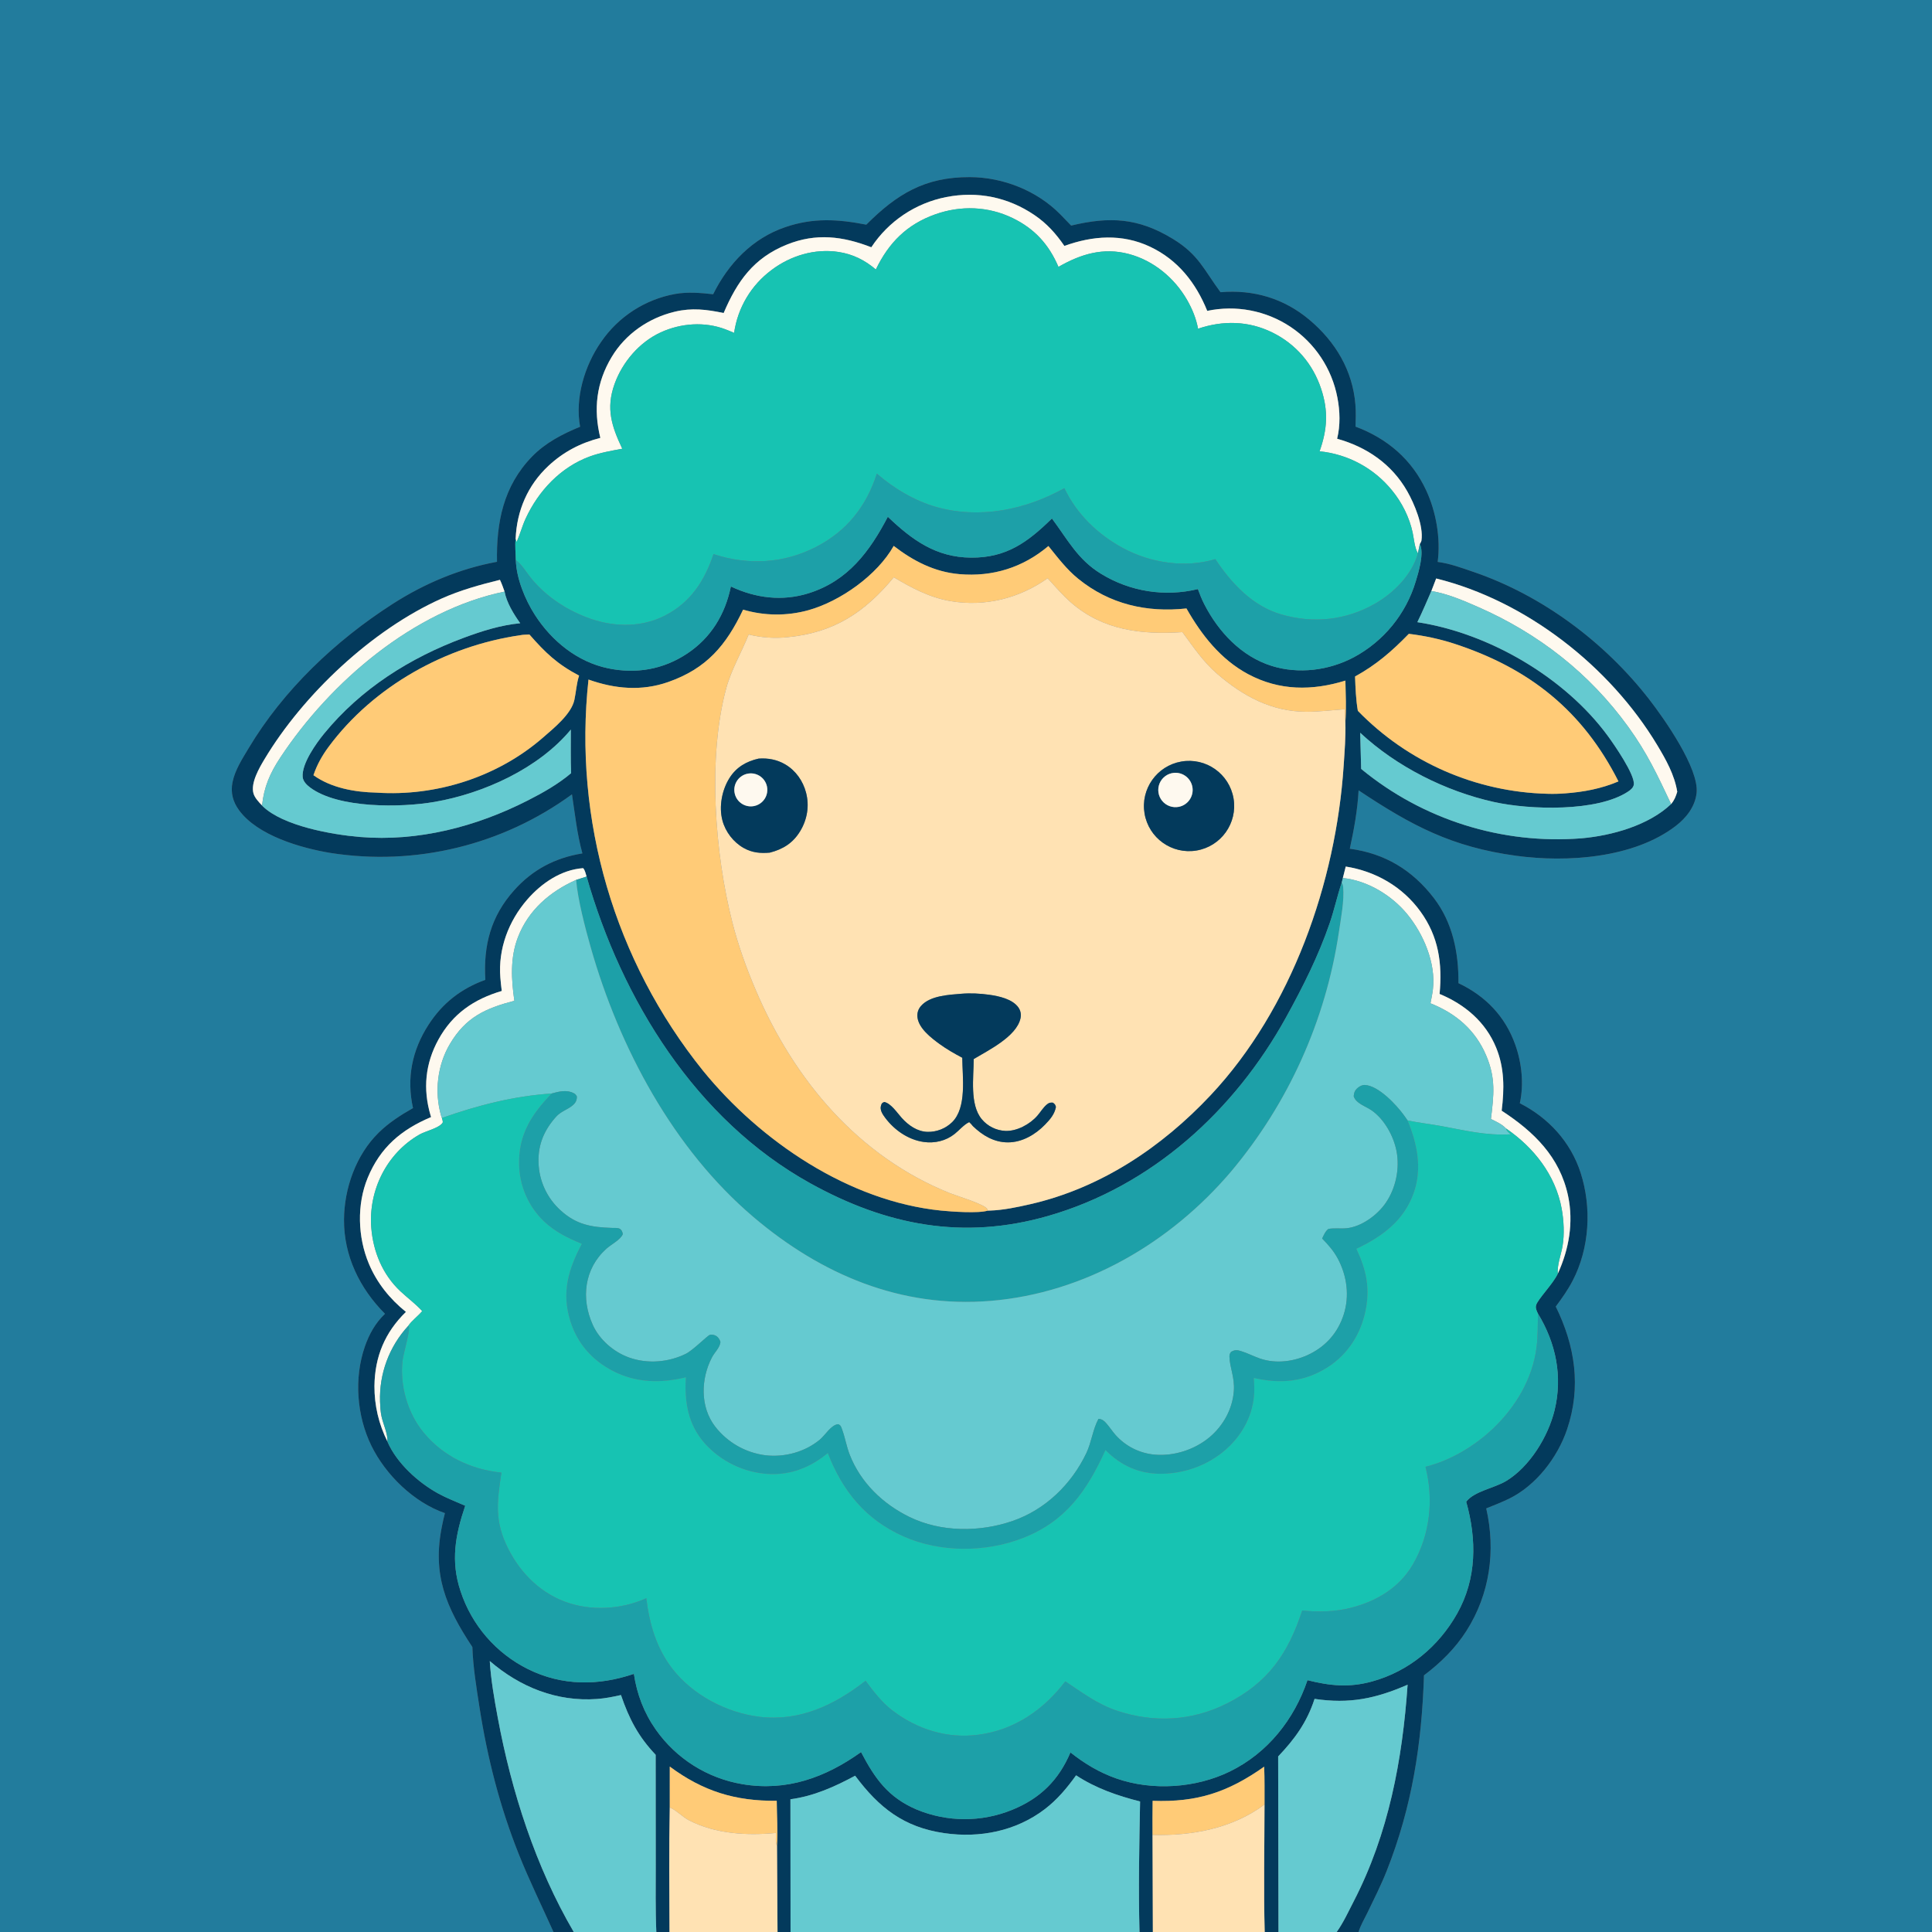
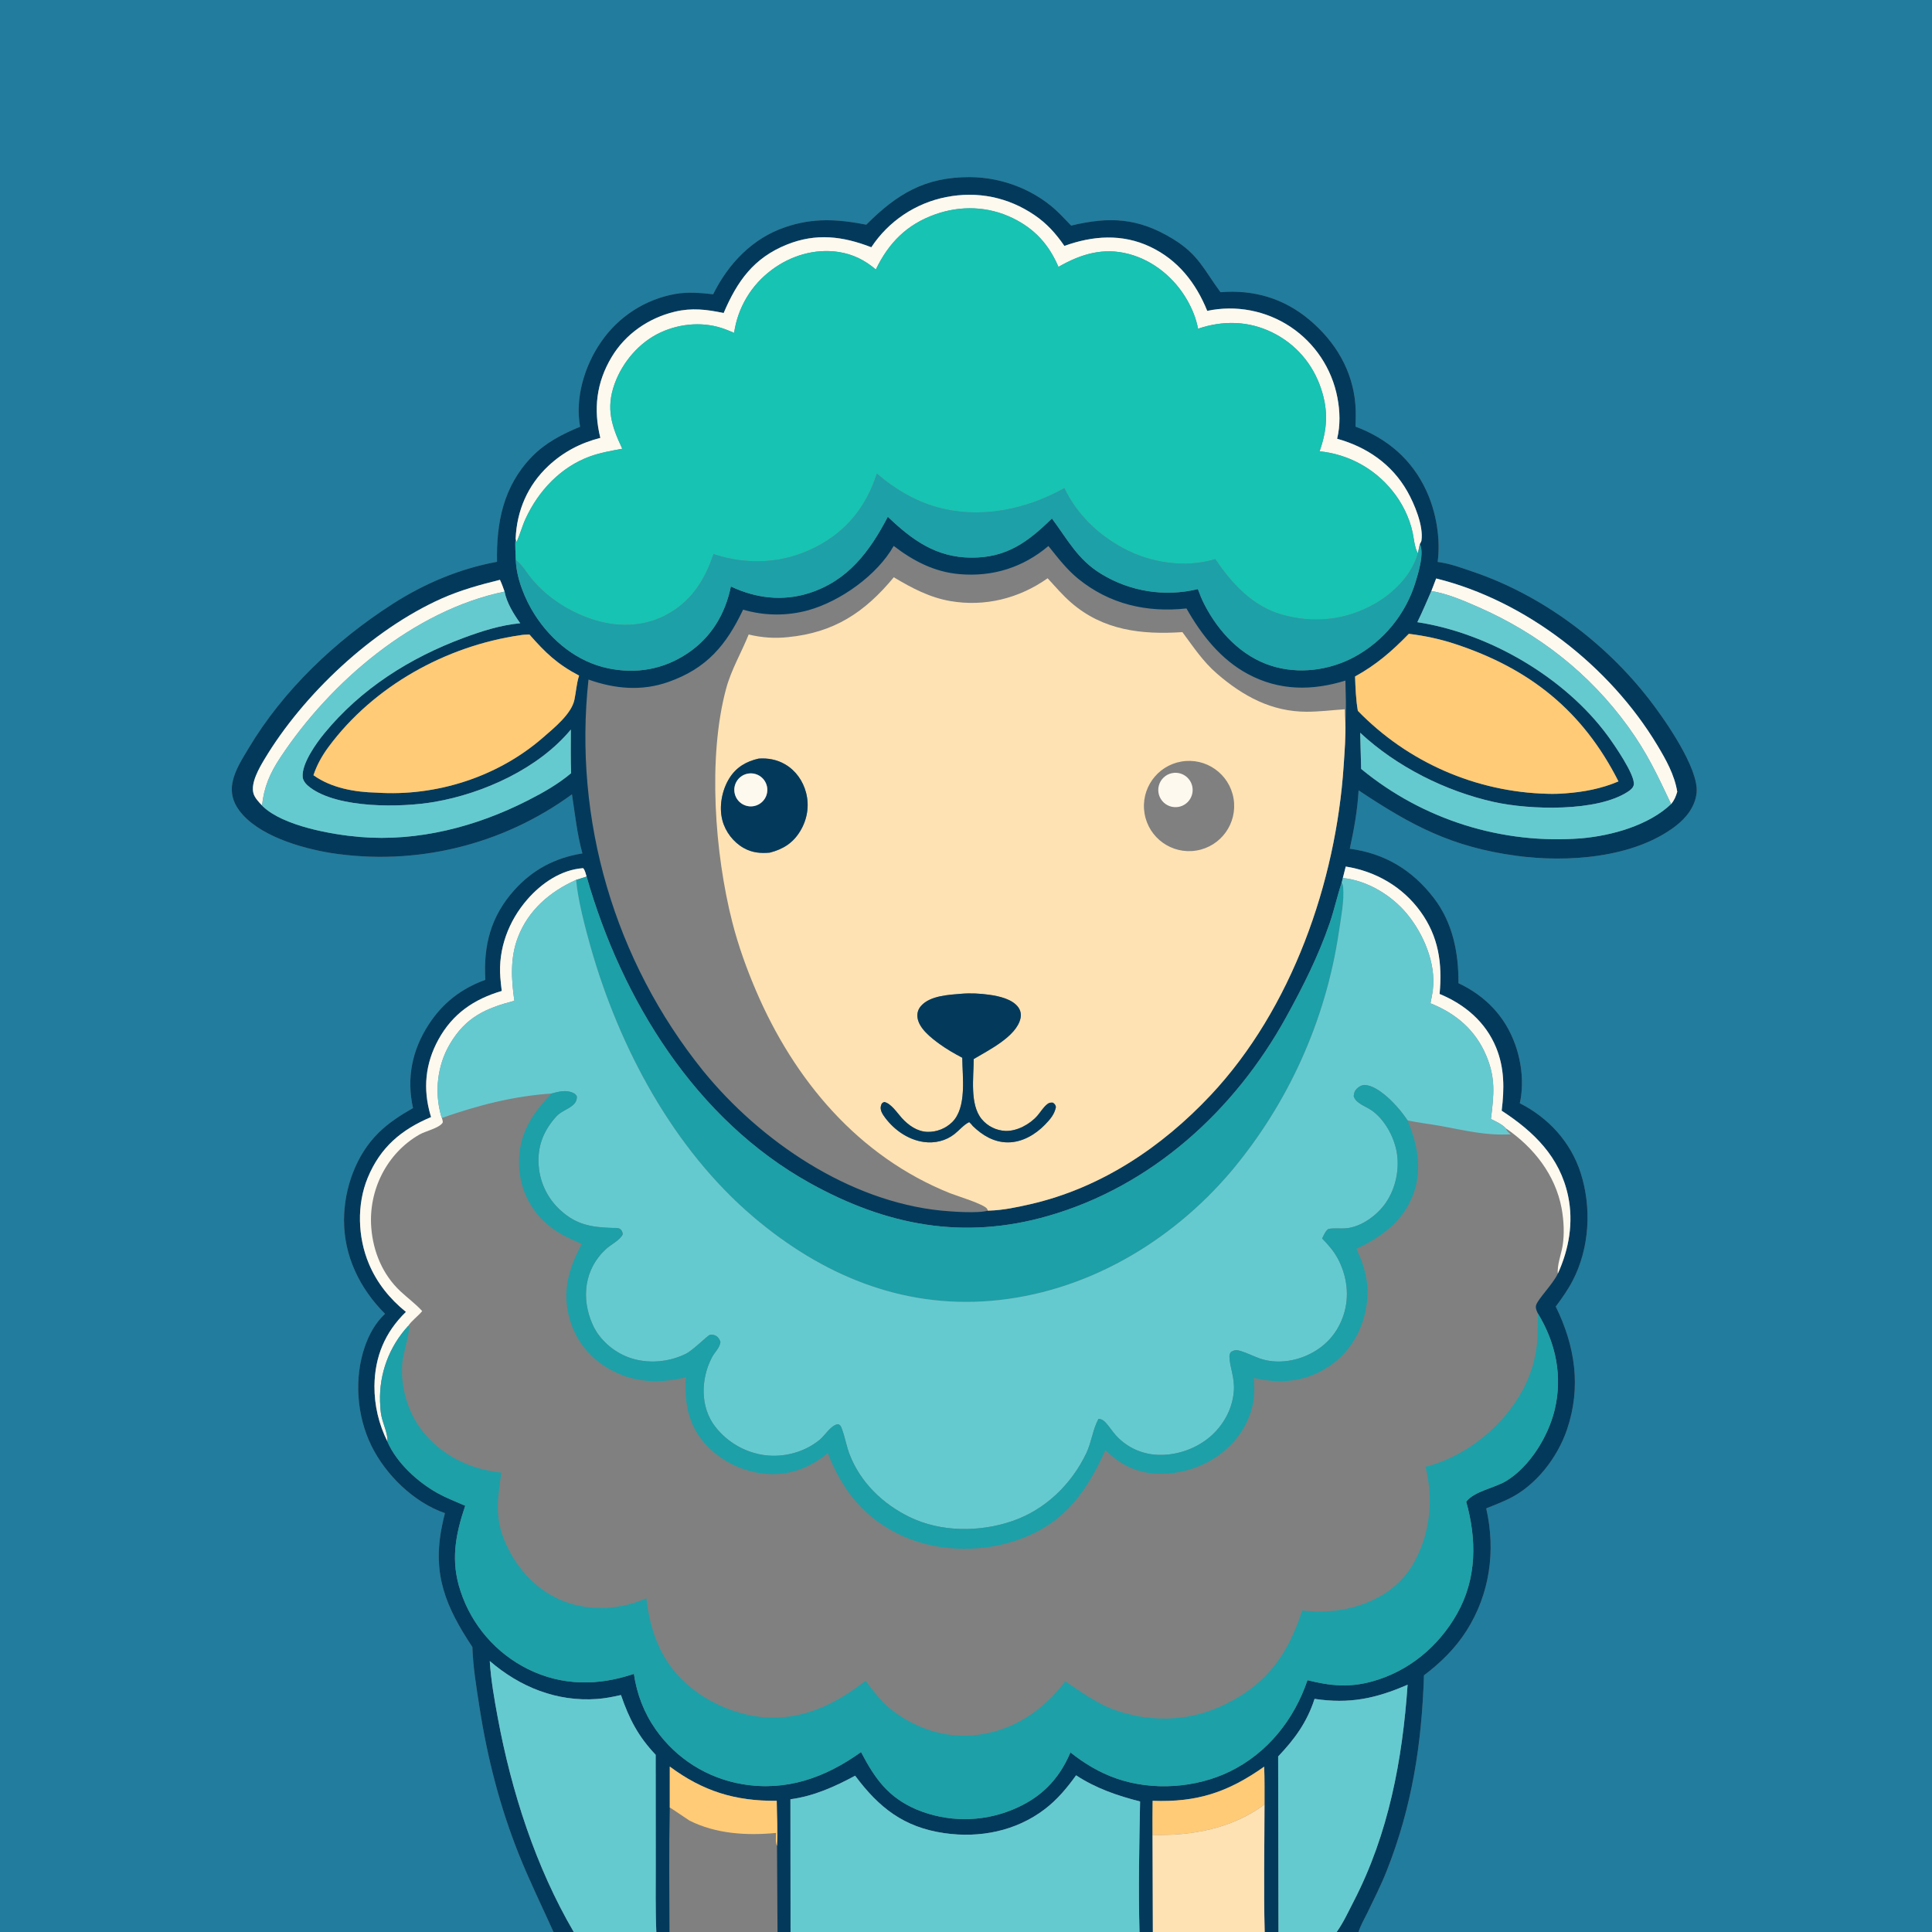
<svg xmlns="http://www.w3.org/2000/svg" width="1024" height="1024">
  <rect width="100%" height="100%" fill="#808080" stroke="none" />
  <path fill="#227C9D" d="M0 0L1024 0L1024 1024L720.067 1024C721.024 1020.62 723.14 1017.13 724.675 1013.96C728.246 1006.57 732.002 999.151 735.018 991.514C748.449 957.507 753.566 924.285 754.735 887.959C763.54 881.324 771.329 873.689 777.27 864.343C789.7 844.79 792.822 821.848 787.732 799.474C791.763 797.847 795.857 796.275 799.765 794.371C814.107 787.385 825.524 772.528 830.573 757.604C838.174 735.138 834.854 713.409 824.581 692.498C827.881 688.09 831.037 683.616 833.578 678.721C842.519 661.498 843.683 640.018 837.779 621.656C832.512 605.278 820.719 592.444 805.536 584.747C807.756 574.65 806.575 563.469 803.143 553.777C797.811 538.716 787.374 527.907 773.013 521.106C773.139 505.01 769.985 489.037 759.984 476.002C748.526 461.067 733.955 452.339 715.422 449.841C717.648 439.611 719.517 429.375 720.083 418.901C748.256 437.659 769.494 448.923 803.546 453.567C830.515 457.244 865.99 454.861 888.231 437.726C893.82 433.419 898.426 427.542 899.222 420.313C900.646 407.372 882.129 381 874.042 370.597C850.5 340.315 817.41 315.578 781.04 303.152C774.882 301.048 768.47 298.65 761.996 297.834C763.622 285.407 761.193 271.351 755.951 260.006C748.347 243.55 735.302 232.412 718.466 226.123C718.558 222.215 718.705 218.276 718.385 214.376C716.894 196.247 707.775 181.085 694.027 169.513C680.533 158.156 664.401 153.393 646.898 154.873C638.037 142.937 635.342 134.949 621.581 126.581C603.244 115.43 588.149 114.672 567.734 119.561C565.81 117.545 563.872 115.542 561.92 113.553C549.517 101.012 531.577 93.922 513.974 93.878C490.179 93.819 475.437 102.789 459.152 119.08C444.067 116.144 431.022 115.335 416.188 120.399C398.734 126.358 386.038 139.725 377.989 155.959C371.245 155.212 364.606 154.63 357.871 155.803C341.883 158.689 327.72 167.866 318.553 181.279C309.869 193.766 304.656 210.977 307.466 226.188C298.058 230.051 289.054 234.703 281.903 242.087C266.802 257.68 263.045 276.846 263.419 297.765C243.56 301.426 224.963 309.275 207.993 320.169C177.799 339.552 150.112 365.789 131.672 396.746C128.33 402.355 124.494 408.206 123.218 414.715C122.164 420.09 123.433 424.945 126.638 429.35C136.498 442.903 159.601 449.518 175.243 452.086C220.315 459.122 266.334 447.942 303.155 421.013C304.764 431.519 305.841 442.049 308.687 452.321C294.251 454.653 282.288 460.913 272.488 471.889C260.111 485.753 256.173 501.096 257.241 519.332C244.438 523.988 234.593 531.593 227.16 543.098C218.352 556.731 215.409 571.444 218.904 587.31C212.394 591.007 206.123 595.031 200.748 600.291C188.737 612.046 182.426 629.796 182.334 646.447C182.228 665.639 190.648 682.896 204.064 696.344C198.944 701.213 195.652 707.145 193.358 713.787C187.588 730.497 189.079 750.352 196.809 766.198C204.38 781.719 219.358 796.291 235.816 801.998C235.21 804.245 234.738 806.536 234.272 808.815C228.994 834.624 236.404 851.844 250.372 872.968C250.734 883.676 252.504 894.374 254.148 904.945C258.299 931.623 264.897 957.49 274.92 982.632C280.508 996.649 287.18 1010.24 293.373 1024L0 1024L0 0Z" />
  <path fill="#033A5C" d="M670.223 956.437C670.201 949.757 670.31 943.042 670.04 936.369C650.811 949.956 634.504 955.339 610.922 954.469C610.839 960.488 610.821 966.507 610.866 972.526L611.036 1024L603.958 1024C603.338 1001.04 603.829 977.796 604.269 954.824C592.259 951.778 580.767 947.806 570.349 940.963C565.503 947.711 560.345 953.888 553.699 958.946C538.458 970.544 519.328 974.311 500.578 971.618C479.049 968.526 465.887 958.122 453.239 941.168C442.393 947.015 431.275 952.021 418.948 953.65L419.01 1024L412.102 1024L411.83 978.373C412.297 970.518 411.756 962.339 411.685 954.452C389.761 954.701 372.636 949.411 354.999 936.329L354.994 958.026C354.544 979.993 354.748 1002.03 354.854 1024L347.862 1024C347.34 1012.06 347.567 1000.02 347.552 988.068L347.511 930.077C338.274 920.358 333.424 910.965 329.121 898.406C324.939 899.354 320.801 900.182 316.517 900.496C295.091 902.064 275.606 894.19 259.588 880.38C260.22 890.465 261.995 900.524 263.837 910.447C271.111 949.632 283.899 989.458 304.104 1024L293.373 1024C287.18 1010.24 280.508 996.649 274.92 982.632C264.897 957.49 258.299 931.623 254.148 904.945C252.504 894.374 250.734 883.676 250.372 872.968C236.404 851.844 228.994 834.624 234.272 808.815C234.738 806.536 235.21 804.245 235.816 801.998C219.358 796.291 204.38 781.719 196.809 766.198C189.079 750.352 187.588 730.497 193.358 713.787C195.652 707.145 198.944 701.213 204.064 696.344C190.648 682.896 182.228 665.639 182.334 646.447C182.426 629.796 188.737 612.046 200.748 600.291C206.123 595.031 212.394 591.007 218.904 587.31C215.409 571.444 218.352 556.731 227.16 543.098C234.593 531.593 244.438 523.988 257.241 519.332C256.173 501.096 260.111 485.753 272.488 471.889C282.288 460.913 294.251 454.653 308.687 452.321C305.841 442.049 304.764 431.519 303.155 421.013C266.334 447.942 220.315 459.122 175.243 452.086C159.601 449.518 136.498 442.903 126.638 429.35C123.433 424.945 122.164 420.09 123.218 414.715C124.494 408.206 128.33 402.355 131.672 396.746C150.112 365.789 177.799 339.552 207.993 320.169C224.963 309.275 243.56 301.426 263.419 297.765C263.045 276.846 266.802 257.68 281.903 242.087C289.054 234.703 298.058 230.051 307.466 226.188C304.656 210.977 309.869 193.766 318.553 181.279C327.72 167.866 341.883 158.689 357.871 155.803C364.606 154.63 371.245 155.212 377.989 155.959C386.038 139.725 398.734 126.358 416.188 120.399C431.022 115.335 444.067 116.144 459.152 119.08C475.437 102.789 490.179 93.819 513.974 93.878C531.577 93.922 549.517 101.012 561.92 113.553C563.872 115.542 565.81 117.545 567.734 119.561C588.149 114.672 603.244 115.43 621.581 126.581C635.342 134.949 638.037 142.937 646.898 154.873C664.401 153.393 680.533 158.156 694.027 169.513C707.775 181.085 716.894 196.247 718.385 214.376C718.705 218.276 718.558 222.215 718.466 226.123C735.302 232.412 748.347 243.55 755.951 260.006C761.193 271.351 763.622 285.407 761.996 297.834C768.47 298.65 774.882 301.048 781.04 303.152C817.41 315.578 850.5 340.315 874.042 370.597C882.129 381 900.646 407.372 899.222 420.313C898.426 427.542 893.82 433.419 888.231 437.726C865.99 454.861 830.515 457.244 803.546 453.567C769.494 448.923 748.256 437.659 720.083 418.901C719.517 429.375 717.648 439.611 715.422 449.841C733.955 452.339 748.526 461.067 759.984 476.002C769.985 489.037 773.139 505.01 773.013 521.106C787.374 527.907 797.811 538.716 803.143 553.777C806.575 563.469 807.756 574.65 805.536 584.747C820.719 592.444 832.512 605.278 837.779 621.656C843.683 640.018 842.519 661.498 833.578 678.721C831.037 683.616 827.881 688.09 824.581 692.498C834.854 713.409 838.174 735.138 830.573 757.604C825.524 772.528 814.107 787.385 799.765 794.371C795.857 796.275 791.763 797.847 787.732 799.474C792.822 821.848 789.7 844.79 777.27 864.343C771.329 873.689 763.54 881.324 754.735 887.959C753.566 924.285 748.449 957.507 735.018 991.514C732.002 999.151 728.246 1006.57 724.675 1013.96C723.14 1017.13 721.024 1020.62 720.067 1024L708.466 1024C711.976 1019.11 714.71 1013.13 717.474 1007.78C735.994 971.949 743.294 932.82 746.058 892.941C729.058 900.335 715.208 903.204 696.749 900.444C692.763 912.775 686.3 921.657 677.451 930.96L677.624 1024L670.311 1024C669.717 1001.53 670.193 978.918 670.223 956.437ZM273.295 285.636C272.863 289.241 273.347 293.163 273.399 296.807C273.696 306.576 278.288 317.785 283.523 325.932C292.381 339.715 305.981 350.784 322.206 354.198C337.082 357.328 351.488 354.856 364.191 346.429C376.869 338.019 384.357 325.604 387.376 310.85C400.542 317.053 414.651 318.825 428.676 314.411C449.37 307.898 460.933 292.345 470.565 273.905C483.404 286.169 496.063 295.402 514.622 295.553C533.435 295.707 544.697 287.385 557.548 274.813C565.853 285.938 571.198 296.58 583.53 304.094C598.885 313.553 617.385 316.48 634.91 312.223C635.892 314.954 637.002 317.715 638.327 320.298C645.839 334.951 657.998 347.932 674.011 352.943C688.325 357.423 704.322 355.355 717.49 348.402C733.368 339.897 745.202 325.413 750.371 308.158C751.85 303.363 754.971 292.979 752.532 288.349C752.85 287.779 753.306 287.141 753.405 286.474C754.555 278.661 749.62 266.961 745.843 260.334C737.674 245.999 724.403 236.901 708.703 232.546C710.45 225.415 710.235 217.932 708.852 210.756C705.933 195.392 696.95 181.851 683.929 173.188C670.959 164.59 655.082 161.556 639.856 164.767C633.828 149.916 624.344 137.747 609.575 130.776C594.777 123.792 579.184 124.887 564.145 130.351C559.663 123.84 554.881 118.468 548.299 114.001C534.292 104.494 518.138 101.207 501.529 104.444C485.258 107.632 470.949 117.221 461.813 131.058C446.683 125.177 432.507 123.417 417.068 129.635C399.399 136.75 390.758 149.049 383.546 165.914C374.582 164.017 366.644 163.053 357.632 165.218C343.779 168.544 331.516 176.987 324.169 189.266C316.064 202.811 314.456 216.937 318.196 232.095C307.743 234.75 298.614 239.513 290.694 246.904C279.687 257.175 273.887 270.69 273.295 285.636ZM267.43 313.548C266.671 311.447 265.96 309.334 264.979 307.324C254.395 309.934 243.935 312.822 233.955 317.289C197.226 333.725 160.735 368.091 140.172 402.417C137.409 407.03 132.787 414.97 134.34 420.496C135.013 422.888 137.202 425.167 138.898 426.917C138.999 427.04 139.087 427.174 139.201 427.284C149.991 437.806 176.04 442.385 190.727 443.61C221.577 446.183 252.324 438.204 279.693 424.282C287.66 420.229 295.862 415.602 302.689 409.812C302.396 402.129 302.569 394.386 302.553 386.695C285.439 407.346 256.306 420.519 230.355 425.017C212.509 428.111 179.345 428.566 164.388 417.409C162.598 416.075 160.601 414.132 160.421 411.768C159.885 404.731 167.529 394.043 171.796 388.83C191.269 365.036 217.239 348.65 245.831 338.033C255.535 334.43 265.373 331.318 275.724 330.325C272.301 325.547 268.503 319.388 267.43 313.548ZM758.649 313.261C756.237 318.78 753.878 324.356 751.228 329.765C789.144 335.53 829.435 359.047 852.152 390.024C855.377 394.422 866.674 410.659 865.959 415.832C865.732 417.473 864.292 418.637 862.989 419.506C846.69 430.395 810.87 429.298 791.895 425.09C766.152 419.383 740.16 406.311 720.937 388.392L721.441 407.542C754.157 434.484 796.057 447.667 838.305 444.312C854.28 442.905 873.807 437.492 885.725 426.161C887.406 424.193 888.236 422.099 888.975 419.646C887.523 410.685 882.993 402.619 878.368 394.926C853.235 353.128 808.85 318.407 761.203 306.603L758.649 313.261ZM713.076 382.749C713.613 375.482 713.246 368.02 713.091 360.735C695.426 366.193 678.121 366.169 661.543 357.317C647.024 349.564 636.839 336.552 628.851 322.498C607.814 324.784 588.123 320.268 571.48 306.77C565.324 301.777 560.628 295.529 555.678 289.404C542.194 300.808 526.113 305.836 508.492 304.309C495.299 303.165 484.014 297.318 473.679 289.343C465.029 304.774 445.426 318.689 428.505 323.41C417.159 326.557 405.157 326.458 393.863 323.125C384.892 341.983 374.576 354.319 354.176 361.483C340.038 366.447 325.832 365.134 311.913 360.181C303.83 434.633 325.689 509.244 372.669 567.565C403.139 604.991 449.976 636.701 498.857 641.642C504.198 642.182 518.716 643.21 523.55 641.654L524.565 641.634C531.664 641.426 539.127 639.838 546.064 638.25C583.403 629.705 615.712 608.115 641.708 580.42C684.619 534.704 708.092 467.593 712.166 405.797C712.669 398.179 713.309 390.384 713.076 382.749ZM310.906 464.598C310.466 463.26 310.059 461.066 309.051 460.146C297.404 460.948 286.915 468.185 279.473 476.755C269.552 488.179 263.999 502.898 265.19 518.085C265.38 520.473 265.632 522.854 265.946 525.228C251.213 529.586 239.935 537.249 232.395 550.953C225.362 563.734 224.1 577.153 228.177 591.077C228.275 591.41 228.379 591.74 228.488 592.069C212.694 598.729 201.564 608.076 194.874 624.315C189.046 638.464 189.611 655.748 195.499 669.782C199.779 679.981 206.579 688.421 215.152 695.335C204.036 706.168 198.642 719.044 198.467 734.614C198.405 744.838 200.769 754.931 205.367 764.063C205.385 764.128 205.394 764.197 205.421 764.259C210.339 775.553 221.716 785.819 232.343 791.626C236.927 794.132 241.811 795.961 246.574 798.084C241.325 813.608 238.767 827.434 244.108 843.371C250.016 861.375 262.899 876.257 279.872 884.681C297.914 893.616 317.146 893.576 335.974 887.181C337.586 897.992 341.322 907.821 347.625 916.782C358.443 932.142 374.956 942.535 393.484 945.644C416.947 949.588 437.448 942.156 456.376 928.644C463.727 942.671 470.702 952.614 485.758 959.056C502.002 965.835 520.273 965.889 536.557 959.206C551.386 953.153 561.142 943.47 567.36 928.817C574.829 934.742 582.625 939.441 591.656 942.609C610.709 949.294 633.805 947.763 651.916 938.893C671.868 929.121 685.963 911.353 692.986 890.539C705.019 893.539 715.045 894.557 727.182 891.224C746.627 885.884 762.46 872.731 772.305 855.256C782.768 836.687 782.74 815.999 777.119 795.942C781.441 790.322 791.954 788.791 798.313 784.952C810.776 777.428 820.551 761.412 823.945 747.515C828.344 729.506 824.655 711.849 815.154 696.22C814.874 695.695 814.649 695.203 814.444 694.644C814.083 693.662 813.861 692.854 814.156 691.799C815.077 688.516 823.146 680.558 825.69 675.027C831.601 662.103 834.077 647.904 831.117 633.869C826.75 613.158 812.981 599.84 795.915 588.691C797.338 577.145 797.456 566.165 792.965 555.22C787.385 541.621 776.361 532.35 763.015 526.815C764.512 510.664 762.549 496.483 752.839 483.08C743.342 469.969 729.121 461.799 713.269 459.288L711.738 465.363L711.126 467.828C708.763 474.871 707.207 482.186 704.784 489.242C698.777 506.732 690.547 523.061 681.626 539.232C654.361 588.658 610.496 628.632 555.68 644.433C510.505 657.455 469.733 649.49 429.429 627.148C368.733 593.502 329.561 529.905 310.906 464.598ZM746.707 335.943C737.801 345.109 729.497 352.354 718.208 358.553C718.442 364.662 718.648 370.703 719.684 376.743C746.15 404.004 782.254 419.796 820.237 420.725C823.368 420.824 826.502 420.747 829.625 420.495C839.418 419.766 848.741 418.024 857.815 414.157C838.855 376.669 810.676 354.304 771.208 341.319C763.162 338.671 755.105 336.973 746.707 335.943ZM275.775 336.673C236.338 342.391 198.045 363.639 174.18 395.826C170.723 400.488 167.993 405.371 166.137 410.88C175.649 417.691 188.098 419.861 199.586 420.109C231.25 422.234 263.895 411.784 287.885 390.848C293.551 385.905 302.805 378.488 304.429 370.973C305.354 366.691 305.541 362.268 306.928 358.092C295.357 352.001 289.079 345.991 280.605 336.305C279.065 336.412 277.276 336.359 275.775 336.673Z" />
  <path fill="#FEF9EF" d="M273.295 285.636C273.887 270.69 279.687 257.175 290.694 246.904C298.614 239.513 307.743 234.75 318.196 232.095C314.456 216.937 316.064 202.811 324.169 189.266C331.516 176.987 343.779 168.544 357.632 165.218C366.644 163.053 374.582 164.017 383.546 165.914C390.758 149.049 399.399 136.75 417.068 129.635C432.507 123.417 446.683 125.177 461.813 131.058C470.949 117.221 485.258 107.632 501.529 104.444C518.138 101.207 534.292 104.494 548.299 114.001C554.881 118.468 559.663 123.84 564.145 130.351C579.184 124.887 594.777 123.792 609.575 130.776C624.344 137.747 633.828 149.916 639.856 164.767C655.082 161.556 670.959 164.59 683.929 173.188C696.95 181.851 705.933 195.392 708.852 210.756C710.235 217.932 710.45 225.415 708.703 232.546C724.403 236.901 737.674 245.999 745.843 260.334C749.62 266.961 754.555 278.661 753.405 286.474C753.306 287.141 752.85 287.779 752.532 288.349L751.528 293.237C749.763 290.335 749.444 285.646 748.736 282.289C747.036 274.216 742.984 266.169 737.724 259.822C728.205 248.124 714.417 240.702 699.411 239.196C703.501 227.604 704.141 217.856 700.214 206.04C695.85 192.912 686.876 182.398 674.427 176.252C661.779 170.008 648.207 169.747 634.992 174.225C634.003 168.799 631.914 163.744 629.177 158.97C622.499 147.318 611.386 138.092 598.307 134.619C584.718 131.011 572.824 134.664 561.006 141.448C555.962 129.618 548.382 121.23 536.723 115.585C523.713 109.285 509.197 108.8 495.629 113.627C480.615 118.969 471.023 128.718 464.215 142.831C458.356 137.866 452.073 134.712 444.426 133.54C431.921 131.624 419.035 135.496 409.016 143.052C398.172 151.062 390.995 163.089 389.094 176.436C387.584 175.771 386.057 175.144 384.516 174.555C373.492 170.356 360.953 171.254 350.273 176.131C338.917 181.318 329.893 191.896 325.71 203.576C321.068 216.533 324.189 225.96 329.818 237.836C324.016 238.921 318.128 239.912 312.568 241.949C297.152 247.598 285.39 260.161 278.594 274.866C276.716 278.93 275.65 283.242 273.781 287.289L273.295 285.636Z" />
  <path fill="#17C3B2" d="M273.399 296.807C273.347 293.163 272.863 289.241 273.295 285.636L273.781 287.289C275.65 283.242 276.716 278.93 278.594 274.866C285.39 260.161 297.152 247.598 312.568 241.949C318.128 239.912 324.016 238.921 329.818 237.836C324.189 225.96 321.068 216.533 325.71 203.576C329.893 191.896 338.917 181.318 350.273 176.131C360.953 171.254 373.492 170.356 384.516 174.555C386.057 175.144 387.584 175.771 389.094 176.436C390.995 163.089 398.172 151.062 409.016 143.052C419.035 135.496 431.921 131.624 444.426 133.54C452.073 134.712 458.356 137.866 464.215 142.831C471.023 128.718 480.615 118.969 495.629 113.627C509.197 108.8 523.713 109.285 536.723 115.585C548.382 121.23 555.962 129.618 561.006 141.448C572.824 134.664 584.718 131.011 598.307 134.619C611.386 138.092 622.499 147.318 629.177 158.97C631.914 163.744 634.003 168.799 634.992 174.225C648.207 169.747 661.779 170.008 674.427 176.252C686.876 182.398 695.85 192.912 700.214 206.04C704.141 217.856 703.501 227.604 699.411 239.196C714.417 240.702 728.205 248.124 737.724 259.822C742.984 266.169 747.036 274.216 748.736 282.289C749.444 285.646 749.763 290.335 751.528 293.237C748.4 304.662 738.593 314.39 728.561 320.09C713.265 328.779 696.125 330.546 679.235 325.696C663.948 321.306 652.703 309.221 644.168 296.349C628.109 301.195 609.872 298.385 595.254 290.507C581.83 283.272 570.718 272.517 564.135 258.726C543.664 270.186 519.411 275.179 496.453 268.763C484.96 265.551 473.707 258.819 464.735 251.018C459.232 268.349 448.781 281.5 432.469 289.909C415.517 298.648 396.65 299.692 378.588 293.807L378.173 293.668C373.461 307.803 366.029 319.354 352.326 326.323C340.189 332.496 326.321 332.422 313.587 328.14C301.327 324.018 289.639 316.492 281.463 306.41C279.112 303.512 276.378 298.895 273.399 296.807Z" />
  <path fill="#1DA0A8" d="M751.528 293.237L752.532 288.349C754.971 292.979 751.85 303.363 750.371 308.158C745.202 325.413 733.368 339.897 717.49 348.402C704.322 355.355 688.325 357.423 674.011 352.943C657.998 347.932 645.839 334.951 638.327 320.298C637.002 317.715 635.892 314.954 634.91 312.223C617.385 316.48 598.885 313.553 583.53 304.094C571.198 296.58 565.853 285.938 557.548 274.813C544.697 287.385 533.435 295.707 514.622 295.553C496.063 295.402 483.404 286.169 470.565 273.905C460.933 292.345 449.37 307.898 428.676 314.411C414.651 318.825 400.542 317.053 387.376 310.85C384.357 325.604 376.869 338.019 364.191 346.429C351.488 354.856 337.082 357.328 322.206 354.198C305.981 350.784 292.381 339.715 283.523 325.932C278.288 317.785 273.696 306.576 273.399 296.807C276.378 298.895 279.112 303.512 281.463 306.41C289.639 316.492 301.327 324.018 313.587 328.14C326.321 332.422 340.189 332.496 352.326 326.323C366.029 319.354 373.461 307.803 378.173 293.668L378.588 293.807C396.65 299.692 415.517 298.648 432.469 289.909C448.781 281.5 459.232 268.349 464.735 251.018C473.707 258.819 484.96 265.551 496.453 268.763C519.411 275.179 543.664 270.186 564.135 258.726C570.718 272.517 581.83 283.272 595.254 290.507C609.872 298.385 628.109 301.195 644.168 296.349C652.703 309.221 663.948 321.306 679.235 325.696C696.125 330.546 713.265 328.779 728.561 320.09C738.593 314.39 748.4 304.662 751.528 293.237Z" />
-   <path fill="#FFCB77" d="M713.076 382.749C712.897 380.464 712.747 378.211 712.759 375.916C706.029 376.389 699.228 377.248 692.481 377.238C674.026 377.208 658.903 369.024 645.151 357.16C637.57 350.62 632.571 342.96 626.698 335.038C605.091 336.449 584.641 334.148 567.672 319.352C563.177 315.432 559.284 310.879 555.264 306.487C540.192 317.174 521.963 321.734 503.665 318.573C492.662 316.672 483.211 311.622 473.725 305.971C458.32 324.588 442.071 335.315 417.582 337.705C410.63 338.45 403.601 337.971 396.814 336.289C392.945 345.931 387.597 354.881 384.873 364.945C375 401.413 378.846 452.483 388.137 488.78C391.329 501.253 395.585 513.11 400.636 524.941C420.878 572.353 454.884 612.972 503.643 632.469C507.059 633.835 522.192 638.368 523.271 640.856C523.383 641.114 523.457 641.388 523.55 641.654C518.716 643.21 504.198 642.182 498.857 641.642C449.976 636.701 403.139 604.991 372.669 567.565C325.689 509.244 303.83 434.633 311.913 360.181C325.832 365.134 340.038 366.447 354.176 361.483C374.576 354.319 384.892 341.983 393.863 323.125C405.157 326.458 417.159 326.557 428.505 323.41C445.426 318.689 465.029 304.774 473.679 289.343C484.014 297.318 495.299 303.165 508.492 304.309C526.113 305.836 542.194 300.808 555.678 289.404C560.628 295.529 565.324 301.777 571.48 306.77C588.123 320.268 607.814 324.784 628.851 322.498C636.839 336.552 647.024 349.564 661.543 357.317C678.121 366.169 695.426 366.193 713.091 360.735C713.246 368.02 713.613 375.482 713.076 382.749Z" />
  <path fill="#FFE2B3" d="M712.759 375.916C712.747 378.211 712.897 380.464 713.076 382.749C713.309 390.384 712.669 398.179 712.166 405.797C708.092 467.593 684.619 534.704 641.708 580.42C615.712 608.115 583.403 629.705 546.064 638.25C539.127 639.838 531.664 641.426 524.565 641.634L523.55 641.654C523.457 641.388 523.383 641.114 523.271 640.856C522.192 638.368 507.059 633.835 503.643 632.469C454.884 612.972 420.878 572.353 400.636 524.941C395.585 513.11 391.329 501.253 388.137 488.78C378.846 452.483 375 401.413 384.873 364.945C387.597 354.881 392.945 345.931 396.814 336.289C403.601 337.971 410.63 338.45 417.582 337.705C442.071 335.315 458.32 324.588 473.725 305.971C483.211 311.622 492.662 316.672 503.665 318.573C521.963 321.734 540.192 317.174 555.264 306.487C559.284 310.879 563.177 315.432 567.672 319.352C584.641 334.148 605.091 336.449 626.698 335.038C632.571 342.96 637.57 350.62 645.151 357.16C658.903 369.024 674.026 377.208 692.481 377.238C699.228 377.248 706.029 376.389 712.759 375.916ZM402.071 402.08C395.61 403.531 390.301 406.598 386.675 412.317C382.644 418.676 380.961 427.488 382.891 434.813C384.49 440.881 388.735 446.408 394.218 449.475C398.673 451.967 403.014 452.354 408.001 451.914C415.036 450.109 420.321 446.82 424.157 440.451C427.87 434.286 429.05 427.092 427.222 420.112C425.603 413.926 421.793 408.459 416.249 405.186C411.905 402.621 407.07 401.701 402.071 402.08ZM626.116 403.641C613.145 405.9 604.44 418.218 606.638 431.199C608.837 444.18 621.113 452.943 634.104 450.806C647.182 448.654 656.017 436.278 653.804 423.21C651.59 410.142 639.173 401.366 626.116 403.641ZM509.517 526.711C502.84 527.26 492.959 527.714 488.178 533.144C486.665 534.862 486.005 536.927 486.275 539.204C486.966 545.037 493.464 550.04 497.917 553.29C501.756 556.09 505.828 558.412 510.022 560.63C510.11 570.937 512.513 587.002 504.659 594.772C501.179 598.159 496.487 600.011 491.632 599.914C486.152 599.783 481.495 596.445 477.936 592.514C475.524 589.85 472.286 584.832 468.668 584.068C467.498 584.599 467.32 584.738 466.93 586.073C466.261 588.366 467.844 590.674 469.128 592.399C474.029 598.98 481.413 604.116 489.616 605.267C495.413 606.079 501.287 604.702 505.917 601.058C508.377 599.122 510.904 596.036 513.701 594.749C514.449 595.424 515.053 596.064 515.655 596.872C520.783 601.804 526.816 605.468 534.196 605.482C541.722 605.496 548.746 601.371 553.872 596.09C556.576 593.304 558.95 590.588 559.665 586.697C559.251 585.331 559.164 585.283 558.026 584.407C556.653 584.352 555.995 584.456 554.9 585.356C552.936 586.971 551.515 589.386 549.856 591.311C545.901 595.901 538.868 599.686 532.793 599.397C527.975 599.164 523.474 596.926 520.379 593.226C513.859 585.434 516.077 570.975 516.088 561.315C523.797 556.685 538.723 549.423 540.873 539.778C541.328 537.74 540.986 535.712 539.781 533.994C536.637 529.511 529.457 527.963 524.317 527.244C519.487 526.568 514.382 526.302 509.517 526.711Z" />
  <path fill="#FEF9EF" d="M758.649 313.261L761.203 306.603C808.85 318.407 853.235 353.128 878.368 394.926C882.993 402.619 887.523 410.685 888.975 419.646C888.236 422.099 887.406 424.193 885.725 426.161C878.387 410.701 873.155 399.275 862.98 385.205C842.417 356.772 815.38 335.738 783.347 321.688C775.593 318.287 767.017 314.597 758.649 313.261Z" />
  <path fill="#FEF9EF" d="M264.979 307.324C265.96 309.334 266.671 311.447 267.43 313.548C219.317 323.505 175.146 361.29 148.579 401.512C143.13 409.762 139.917 417.045 138.898 426.917C137.202 425.167 135.013 422.888 134.34 420.496C132.787 414.97 137.409 407.03 140.172 402.417C160.735 368.091 197.226 333.725 233.955 317.289C243.935 312.822 254.395 309.934 264.979 307.324Z" />
  <path fill="#65CAD0" d="M267.43 313.548C268.503 319.388 272.301 325.547 275.724 330.325C265.373 331.318 255.535 334.43 245.831 338.033C217.239 348.65 191.269 365.036 171.796 388.83C167.529 394.043 159.885 404.731 160.421 411.768C160.601 414.132 162.598 416.075 164.388 417.409C179.345 428.566 212.509 428.111 230.355 425.017C256.306 420.519 285.439 407.346 302.553 386.695C302.569 394.386 302.396 402.129 302.689 409.812C295.862 415.602 287.66 420.229 279.693 424.282C252.324 438.204 221.577 446.183 190.727 443.61C176.04 442.385 149.991 437.806 139.201 427.284C139.087 427.174 138.999 427.04 138.898 426.917C139.917 417.045 143.13 409.762 148.579 401.512C175.146 361.29 219.317 323.505 267.43 313.548Z" />
  <path fill="#65CAD0" d="M751.228 329.765C753.878 324.356 756.237 318.78 758.649 313.261C767.017 314.597 775.593 318.287 783.347 321.688C815.38 335.738 842.417 356.772 862.98 385.205C873.155 399.275 878.387 410.701 885.725 426.161C873.807 437.492 854.28 442.905 838.305 444.312C796.057 447.667 754.157 434.484 721.441 407.542L720.937 388.392C740.16 406.311 766.152 419.383 791.895 425.09C810.87 429.298 846.69 430.395 862.989 419.506C864.292 418.637 865.732 417.473 865.959 415.832C866.674 410.659 855.377 394.422 852.152 390.024C829.435 359.047 789.144 335.53 751.228 329.765Z" />
  <path fill="#FFCB77" d="M718.208 358.553C729.497 352.354 737.801 345.109 746.707 335.943C755.105 336.973 763.162 338.671 771.208 341.319C810.676 354.304 838.855 376.669 857.815 414.157C848.741 418.024 839.418 419.766 829.625 420.495C826.502 420.747 823.368 420.824 820.237 420.725C782.254 419.796 746.15 404.004 719.684 376.743C718.648 370.703 718.442 364.662 718.208 358.553Z" />
  <path fill="#FFCB77" d="M166.137 410.88C167.993 405.371 170.723 400.488 174.18 395.826C198.045 363.639 236.338 342.391 275.775 336.673C277.276 336.359 279.065 336.412 280.605 336.305C289.079 345.991 295.357 352.001 306.928 358.092C305.541 362.268 305.354 366.691 304.429 370.973C302.805 378.488 293.551 385.905 287.885 390.848C263.895 411.784 231.25 422.234 199.586 420.109C188.098 419.861 175.649 417.691 166.137 410.88Z" />
  <path fill="#033A5C" d="M408.001 451.914C403.014 452.354 398.673 451.967 394.218 449.475C388.735 446.408 384.49 440.881 382.891 434.813C380.961 427.488 382.644 418.676 386.675 412.317C390.301 406.598 395.61 403.531 402.071 402.08C407.07 401.701 411.905 402.621 416.249 405.186C421.793 408.459 425.603 413.926 427.222 420.112C429.05 427.092 427.87 434.286 424.157 440.451C420.321 446.82 415.036 450.109 408.001 451.914ZM395.758 410.178C391.156 411.368 388.347 416.016 389.433 420.644C390.518 425.273 395.101 428.187 399.752 427.207C402.857 426.553 405.365 424.269 406.305 421.239C407.245 418.209 406.47 414.907 404.281 412.61C402.091 410.314 398.83 409.383 395.758 410.178Z" />
-   <path fill="#033A5C" d="M634.104 450.806C621.113 452.943 608.837 444.18 606.638 431.199C604.44 418.218 613.145 405.9 626.116 403.641C639.173 401.366 651.59 410.142 653.804 423.21C656.017 436.278 647.182 448.654 634.104 450.806ZM622.227 409.628C618.867 409.921 615.944 412.046 614.629 415.153C613.314 418.259 613.823 421.837 615.952 424.454C618.081 427.07 621.481 428.297 624.79 427.641C629.537 426.701 632.721 422.213 632.039 417.421C631.358 412.63 627.049 409.207 622.227 409.628Z" />
  <path fill="#FEF9EF" d="M624.79 427.641C621.481 428.297 618.081 427.07 615.952 424.454C613.823 421.837 613.314 418.259 614.629 415.153C615.944 412.046 618.867 409.921 622.227 409.628C627.049 409.207 631.358 412.63 632.039 417.421C632.721 422.213 629.537 426.701 624.79 427.641Z" />
  <path fill="#FEF9EF" d="M399.752 427.207C395.101 428.187 390.518 425.273 389.433 420.644C388.347 416.016 391.156 411.368 395.758 410.178C398.83 409.383 402.091 410.314 404.281 412.61C406.47 414.907 407.245 418.209 406.305 421.239C405.365 424.269 402.857 426.553 399.752 427.207Z" />
  <path fill="#FEF9EF" d="M711.738 465.363L713.269 459.288C729.121 461.799 743.342 469.969 752.839 483.08C762.549 496.483 764.512 510.664 763.015 526.815C776.361 532.35 787.385 541.621 792.965 555.22C797.456 566.165 797.338 577.145 795.915 588.691C812.981 599.84 826.75 613.158 831.117 633.869C834.077 647.904 831.601 662.103 825.69 675.027C825.2 670.714 827.436 664.834 828.179 660.514C829.252 654.269 828.853 646.712 827.696 640.486C824.391 622.714 812.918 608.122 798.196 598.089C796.257 595.939 792.836 594.351 790.227 593.106C791.749 580.464 792.891 571.632 787.715 559.439C781.945 545.845 771.639 537.13 758.18 531.769C758.658 529.307 759.189 526.816 759.48 524.325C761.099 510.461 754.476 495.002 745.835 484.498C737.614 474.505 724.754 466.698 711.738 465.363Z" />
  <path fill="#FEF9EF" d="M265.946 525.228C265.632 522.854 265.38 520.473 265.19 518.085C263.999 502.898 269.552 488.179 279.473 476.755C286.915 468.185 297.404 460.948 309.051 460.146C310.059 461.066 310.466 463.26 310.906 464.598L305.352 466.365C291.483 472.551 280.006 482.388 274.472 496.88C270.34 507.7 270.995 519.174 272.624 530.424C257.211 534.475 246.875 539.106 238.423 553.396C231.806 564.584 230.197 578.731 233.754 591.245C233.958 591.96 233.97 591.958 234.202 592.543C234.379 593.257 234.964 594.564 234.53 595.184C232.587 597.958 225.499 599.515 222.35 601.314C204.917 611.271 195.207 630.99 196.785 650.756C197.801 663.478 202.805 675.569 212.199 684.378C216.01 687.951 220.245 691.021 223.774 694.902C221.562 697.59 218.159 700.01 216.329 702.789C206.285 713.687 200.933 728.099 201.43 742.91C201.524 745.467 201.658 748.211 202.204 750.713C203.12 754.911 205.545 759.811 205.367 764.063C200.769 754.931 198.405 744.838 198.467 734.614C198.642 719.044 204.036 706.168 215.152 695.335C206.579 688.421 199.779 679.981 195.499 669.782C189.611 655.748 189.046 638.464 194.874 624.315C201.564 608.076 212.694 598.729 228.488 592.069C228.379 591.74 228.275 591.41 228.177 591.077C224.1 577.153 225.362 563.734 232.395 550.953C239.935 537.249 251.213 529.586 265.946 525.228Z" />
  <path fill="#1DA0A8" d="M310.906 464.598C329.561 529.905 368.733 593.502 429.429 627.148C469.733 649.49 510.505 657.455 555.68 644.433C610.496 628.632 654.361 588.658 681.626 539.232C690.547 523.061 698.777 506.732 704.784 489.242C707.207 482.186 708.763 474.871 711.126 467.828C711.591 468.553 711.828 469.217 711.904 470.082C712.564 477.599 710.7 486.715 709.613 494.204C702.64 540.939 682.852 584.827 652.448 620.997C620.321 658.789 574.942 685.345 525.114 689.487C477.468 693.448 435.283 675.543 399.413 645.116C356.817 608.985 328.175 555.201 313.067 502.055C310.182 491.907 306.195 476.663 305.352 466.365L310.906 464.598Z" />
  <path fill="#65CAD0" d="M711.738 465.363C724.754 466.698 737.614 474.505 745.835 484.498C754.476 495.002 761.099 510.461 759.48 524.325C759.189 526.816 758.658 529.307 758.18 531.769C771.639 537.13 781.945 545.845 787.715 559.439C792.891 571.632 791.749 580.464 790.227 593.106C792.836 594.351 796.257 595.939 798.196 598.089C798.691 599.728 799.49 600.114 800.772 601.209C787.541 601.974 776.793 599.191 763.939 596.84C757.988 595.751 751.999 595.109 746.072 593.859C745.438 592.948 744.796 592.042 744.147 591.142C740.132 585.591 730.56 575.329 723.319 575.057C722.036 575.009 720.652 575.727 719.689 576.53C718.148 577.818 717.64 579.064 717.488 581.021C718.589 584.82 723.906 586.372 726.967 588.502C733.724 593.205 738.632 602.105 740.179 610.063C741.99 619.373 739.823 629.777 734.445 637.59C730.01 644.032 721.617 650.226 713.646 650.998C710.434 651.309 707.304 650.78 704.088 651.353C702.406 652.628 701.68 654.578 700.758 656.425C704.045 659.814 706.905 663.017 709.125 667.206C713.924 676.263 715.354 686.911 712.199 696.727C709.219 705.997 703.189 713.097 694.501 717.514C686.405 721.629 676.475 723.045 667.81 720.047C664.393 718.865 661.154 717.146 657.699 716.084C655.576 715.431 654.521 715.431 652.533 716.455C651.921 717.282 651.582 717.976 651.621 719.037C651.847 725.114 654.467 729.993 653.97 737.142C653.311 746.638 648.44 755.541 641.214 761.646C633.325 768.313 622.314 771.895 612.009 770.988C603.991 770.28 596.549 766.526 591.215 760.497C589.517 758.555 588.11 756.371 586.405 754.43C585.112 752.96 584.141 752.182 582.219 752.018C579.206 757.562 578.514 764.468 575.756 770.234C567.879 786.7 554.103 800.111 536.789 806.102C519.351 812.137 498.812 812.187 482.045 804.021C467.927 797.145 456.111 785.761 450.354 770.975C448.661 766.625 447.923 761.975 446.326 757.616C445.797 756.174 445.695 755.505 444.314 754.854C440.568 755.088 437.419 760.626 434.559 763.011C426.69 769.574 415.858 772.497 405.771 771.336C395.187 770.012 385.567 764.526 379.036 756.093C371.005 745.661 371.418 730.781 377.355 719.427C378.795 716.675 381.464 714.464 381.863 711.267C381.363 709.715 380.498 708.395 378.929 707.756C378.248 707.478 376.985 707.279 376.259 707.496C374.94 707.89 367.333 715.65 363.526 717.532C354.349 722.069 343.223 722.994 333.526 719.554C325.376 716.662 317.81 710.198 314.208 702.26C307.82 688.181 309.655 672.379 321.455 661.793C323.884 659.613 329.027 657.015 330.128 654.05C329.797 652.825 329.629 651.968 328.436 651.255C327.517 650.705 325.322 650.847 324.295 650.814C313.46 650.474 305.457 649.099 297.195 641.578C289.931 635.064 285.675 625.84 285.434 616.086C285.103 606.549 288.566 598.699 294.89 591.727C297.662 588.67 302.196 587.716 304.616 584.762C305.511 583.67 305.833 582.409 305.723 581.028C305.178 580.238 305.086 579.945 304.201 579.466C300.404 577.412 296.219 578.53 292.364 579.578C272.01 580.972 253.343 585.811 234.202 592.543C233.97 591.958 233.958 591.96 233.754 591.245C230.197 578.731 231.806 564.584 238.423 553.396C246.875 539.106 257.211 534.475 272.624 530.424C270.995 519.174 270.34 507.7 274.472 496.88C280.006 482.388 291.483 472.551 305.352 466.365C306.195 476.663 310.182 491.907 313.067 502.055C328.175 555.201 356.817 608.985 399.413 645.116C435.283 675.543 477.468 693.448 525.114 689.487C574.942 685.345 620.321 658.789 652.448 620.997C682.852 584.827 702.64 540.939 709.613 494.204C710.7 486.715 712.564 477.599 711.904 470.082C711.828 469.217 711.591 468.553 711.126 467.828L711.738 465.363Z" />
  <path fill="#033A5C" d="M510.022 560.63C505.828 558.412 501.756 556.09 497.917 553.29C493.464 550.04 486.966 545.037 486.275 539.204C486.005 536.927 486.665 534.862 488.178 533.144C492.959 527.714 502.84 527.26 509.517 526.711C514.382 526.302 519.487 526.568 524.317 527.244C529.457 527.963 536.637 529.511 539.781 533.994C540.986 535.712 541.328 537.74 540.873 539.778C538.723 549.423 523.797 556.685 516.088 561.315C516.077 570.975 513.859 585.434 520.379 593.226C523.474 596.926 527.975 599.164 532.793 599.397C538.868 599.686 545.901 595.901 549.856 591.311C551.515 589.386 552.936 586.971 554.9 585.356C555.995 584.456 556.653 584.352 558.026 584.407C559.164 585.283 559.251 585.331 559.665 586.697C558.95 590.588 556.576 593.304 553.872 596.09C548.746 601.371 541.722 605.496 534.196 605.482C526.816 605.468 520.783 601.804 515.655 596.872C515.053 596.064 514.449 595.424 513.701 594.749C510.904 596.036 508.377 599.122 505.917 601.058C501.287 604.702 495.413 606.079 489.616 605.267C481.413 604.116 474.029 598.98 469.128 592.399C467.844 590.674 466.261 588.366 466.93 586.073C467.32 584.738 467.498 584.599 468.668 584.068C472.286 584.832 475.524 589.85 477.936 592.514C481.495 596.445 486.152 599.783 491.632 599.914C496.487 600.011 501.179 598.159 504.659 594.772C512.513 587.002 510.11 570.937 510.022 560.63Z" />
  <path fill="#1DA0A8" d="M292.364 579.578C296.219 578.53 300.404 577.412 304.201 579.466C305.086 579.945 305.178 580.238 305.723 581.028C305.833 582.409 305.511 583.67 304.616 584.762C302.196 587.716 297.662 588.67 294.89 591.727C288.566 598.699 285.103 606.549 285.434 616.086C285.675 625.84 289.931 635.064 297.195 641.578C305.457 649.099 313.46 650.474 324.295 650.814C325.322 650.847 327.517 650.705 328.436 651.255C329.629 651.968 329.797 652.825 330.128 654.05C329.027 657.015 323.884 659.613 321.455 661.793C309.655 672.379 307.82 688.181 314.208 702.26C317.81 710.198 325.376 716.662 333.526 719.554C343.223 722.994 354.349 722.069 363.526 717.532C367.333 715.65 374.94 707.89 376.259 707.496C376.985 707.279 378.248 707.478 378.929 707.756C380.498 708.395 381.363 709.715 381.863 711.267C381.464 714.464 378.795 716.675 377.355 719.427C371.418 730.781 371.005 745.661 379.036 756.093C385.567 764.526 395.187 770.012 405.771 771.336C415.858 772.497 426.69 769.574 434.559 763.011C437.419 760.626 440.568 755.088 444.314 754.854C445.695 755.505 445.797 756.174 446.326 757.616C447.923 761.975 448.661 766.625 450.354 770.975C456.111 785.761 467.927 797.145 482.045 804.021C498.812 812.187 519.351 812.137 536.789 806.102C554.103 800.111 567.879 786.7 575.756 770.234C578.514 764.468 579.206 757.562 582.219 752.018C584.141 752.182 585.112 752.96 586.405 754.43C588.11 756.371 589.517 758.555 591.215 760.497C596.549 766.526 603.991 770.28 612.009 770.988C622.314 771.895 633.325 768.313 641.214 761.646C648.44 755.541 653.311 746.638 653.97 737.142C654.467 729.993 651.847 725.114 651.621 719.037C651.582 717.976 651.921 717.282 652.533 716.455C654.521 715.431 655.576 715.431 657.699 716.084C661.154 717.146 664.393 718.865 667.81 720.047C676.475 723.045 686.405 721.629 694.501 717.514C703.189 713.097 709.219 705.997 712.199 696.727C715.354 686.911 713.924 676.263 709.125 667.206C706.905 663.017 704.045 659.814 700.758 656.425C701.68 654.578 702.406 652.628 704.088 651.353C707.304 650.78 710.434 651.309 713.646 650.998C721.617 650.226 730.01 644.032 734.445 637.59C739.823 629.777 741.99 619.373 740.179 610.063C738.632 602.105 733.724 593.205 726.967 588.502C723.906 586.372 718.589 584.82 717.488 581.021C717.64 579.064 718.148 577.818 719.689 576.53C720.652 575.727 722.036 575.009 723.319 575.057C730.56 575.329 740.132 585.591 744.147 591.142C744.796 592.042 745.438 592.948 746.072 593.859C751.197 606.235 753.924 619.489 749.243 632.483C743.942 647.199 732.518 655.457 718.947 661.899C724.171 673.133 726.336 682.725 723.701 695.1C721.098 707.323 714.305 717.916 703.703 724.682C691.347 732.568 678.535 733.554 664.582 730.38C664.7 732.239 664.776 734.1 664.809 735.963C664.938 747.503 660.06 758.099 651.956 766.216C642.333 775.853 628.812 781.133 615.238 781.144C603.619 781.154 594.046 776.792 585.924 768.596C576.168 790.118 564.913 806.325 542.198 815.191C522.491 822.882 498.493 822.992 479.023 814.414C458.86 805.53 446.552 790.363 438.733 770.202C429.575 777.798 418.986 781.988 406.973 781.244C394.037 780.414 381.95 774.515 373.336 764.828C364.573 754.772 362.718 742.914 363.506 730.026C350.322 733.2 337.316 733.026 325.081 726.775C313.912 721.068 306.019 712.191 302.26 700.168C297.542 685.083 301.216 672.705 308.349 659.277C300.952 656.215 294.222 652.937 288.321 647.389C280.022 639.443 275.264 628.495 275.116 617.006C274.807 601.262 281.752 590.569 292.364 579.578Z" />
-   <path fill="#17C3B2" d="M234.202 592.543C253.343 585.811 272.01 580.972 292.364 579.578C281.752 590.569 274.807 601.262 275.116 617.006C275.264 628.495 280.022 639.443 288.321 647.389C294.222 652.937 300.952 656.215 308.349 659.277C301.216 672.705 297.542 685.083 302.26 700.168C306.019 712.191 313.912 721.068 325.081 726.775C337.316 733.026 350.322 733.2 363.506 730.026C362.718 742.914 364.573 754.772 373.336 764.828C381.95 774.515 394.037 780.414 406.973 781.244C418.986 781.988 429.575 777.798 438.733 770.202C446.552 790.363 458.86 805.53 479.023 814.414C498.493 822.992 522.491 822.882 542.198 815.191C564.913 806.325 576.168 790.118 585.924 768.596C594.046 776.792 603.619 781.154 615.238 781.144C628.812 781.133 642.333 775.853 651.956 766.216C660.06 758.099 664.938 747.503 664.809 735.963C664.776 734.1 664.7 732.239 664.582 730.38C678.535 733.554 691.347 732.568 703.703 724.682C714.305 717.916 721.098 707.323 723.701 695.1C726.336 682.725 724.171 673.133 718.947 661.899C732.518 655.457 743.942 647.199 749.243 632.483C753.924 619.489 751.197 606.235 746.072 593.859C751.999 595.109 757.988 595.751 763.939 596.84C776.793 599.191 787.541 601.974 800.772 601.209C799.49 600.114 798.691 599.728 798.196 598.089C812.918 608.122 824.391 622.714 827.696 640.486C828.853 646.712 829.252 654.269 828.179 660.514C827.436 664.834 825.2 670.714 825.69 675.027C823.146 680.558 815.077 688.516 814.156 691.799C813.861 692.854 814.083 693.662 814.444 694.644C814.649 695.203 814.874 695.695 815.154 696.22C815.024 702.22 815.147 708.398 814.372 714.353C812.216 730.924 803.262 745.861 791.258 757.252C781.542 766.473 768.609 774.231 755.54 777.429C759.994 794.821 757.945 813.691 748.758 829.345C741.535 841.651 729.407 848.823 715.812 852.214C707.487 854.29 698.712 854.538 690.204 853.591C682.793 876.247 672.204 891.866 650.298 902.874C631.733 912.203 611.669 913.265 592.028 906.719C581.568 903.233 573.679 897.113 564.625 891.153C553.198 906.195 537.833 916.829 518.825 919.422C502.182 921.692 486.041 916.633 472.807 906.419C467.13 902.037 463.049 896.511 458.769 890.839C442.423 903.651 423.818 912.567 402.514 909.943C384.994 907.785 367.091 898.391 356.253 884.308C347.88 873.427 344.16 860.551 342.553 847.099C329.123 853.142 312.958 854.08 299.105 848.804C284.866 843.381 274.196 831.823 268.043 818.051C262.016 804.558 263.722 794.515 265.746 780.53C249.578 778.818 234.863 771.92 224.39 759.105C216.008 748.849 211.932 734.489 213.333 721.363C213.722 717.723 217.444 705.173 216.758 703.163L216.329 702.789C218.159 700.01 221.562 697.59 223.774 694.902C220.245 691.021 216.01 687.951 212.199 684.378C202.805 675.569 197.801 663.478 196.785 650.756C195.207 630.99 204.917 611.271 222.35 601.314C225.499 599.515 232.587 597.958 234.53 595.184C234.964 594.564 234.379 593.257 234.202 592.543Z" />
  <path fill="#1DA0A8" d="M815.154 696.22C824.655 711.849 828.344 729.506 823.945 747.515C820.551 761.412 810.776 777.428 798.313 784.952C791.954 788.791 781.441 790.322 777.119 795.942C782.74 815.999 782.768 836.687 772.305 855.256C762.46 872.731 746.627 885.884 727.182 891.224C715.045 894.557 705.019 893.539 692.986 890.539C685.963 911.353 671.868 929.121 651.916 938.893C633.805 947.763 610.709 949.294 591.656 942.609C582.625 939.441 574.829 934.742 567.36 928.817C561.142 943.47 551.386 953.153 536.557 959.206C520.273 965.889 502.002 965.835 485.758 959.056C470.702 952.614 463.727 942.671 456.376 928.644C437.448 942.156 416.947 949.588 393.484 945.644C374.956 942.535 358.443 932.142 347.625 916.782C341.322 907.821 337.586 897.992 335.974 887.181C317.146 893.576 297.914 893.616 279.872 884.681C262.899 876.257 250.016 861.375 244.108 843.371C238.767 827.434 241.325 813.608 246.574 798.084C241.811 795.961 236.927 794.132 232.343 791.626C221.716 785.819 210.339 775.553 205.421 764.259C205.394 764.197 205.385 764.128 205.367 764.063C205.545 759.811 203.12 754.911 202.204 750.713C201.658 748.211 201.524 745.467 201.43 742.91C200.933 728.099 206.285 713.687 216.329 702.789L216.758 703.163C217.444 705.173 213.722 717.723 213.333 721.363C211.932 734.489 216.008 748.849 224.39 759.105C234.863 771.92 249.578 778.818 265.746 780.53C263.722 794.515 262.016 804.558 268.043 818.051C274.196 831.823 284.866 843.381 299.105 848.804C312.958 854.08 329.123 853.142 342.553 847.099C344.16 860.551 347.88 873.427 356.253 884.308C367.091 898.391 384.994 907.785 402.514 909.943C423.818 912.567 442.423 903.651 458.769 890.839C463.049 896.511 467.13 902.037 472.807 906.419C486.041 916.633 502.182 921.692 518.825 919.422C537.833 916.829 553.198 906.195 564.625 891.153C573.679 897.113 581.568 903.233 592.028 906.719C611.669 913.265 631.733 912.203 650.298 902.874C672.204 891.866 682.793 876.247 690.204 853.591C698.712 854.538 707.487 854.29 715.812 852.214C729.407 848.823 741.535 841.651 748.758 829.345C757.945 813.691 759.994 794.821 755.54 777.429C768.609 774.231 781.542 766.473 791.258 757.252C803.262 745.861 812.216 730.924 814.372 714.353C815.147 708.398 815.024 702.22 815.154 696.22Z" />
  <path fill="#65CAD0" d="M304.104 1024C283.899 989.458 271.111 949.632 263.837 910.447C261.995 900.524 260.22 890.465 259.588 880.38C275.606 894.19 295.091 902.064 316.517 900.496C320.801 900.182 324.939 899.354 329.121 898.406C333.424 910.965 338.274 920.358 347.511 930.077L347.552 988.068C347.567 1000.02 347.34 1012.06 347.862 1024L304.104 1024Z" />
  <path fill="#65CAD0" d="M677.624 1024L677.451 930.96C686.3 921.657 692.763 912.775 696.749 900.444C715.208 903.204 729.058 900.335 746.058 892.941C743.294 932.82 735.994 971.949 717.474 1007.78C714.71 1013.13 711.976 1019.11 708.466 1024L677.624 1024Z" />
  <path fill="#FFCB77" d="M670.223 956.437C653.27 969.087 631.738 973.125 610.866 972.526C610.821 966.507 610.839 960.488 610.922 954.469C634.504 955.339 650.811 949.956 670.04 936.369C670.31 943.042 670.201 949.757 670.223 956.437Z" />
-   <path fill="#FFCB77" d="M354.994 958.026L354.999 936.329C372.636 949.411 389.761 954.701 411.685 954.452C411.756 962.339 412.297 970.518 411.83 978.373C410.874 976.55 411.31 973.576 411.316 971.499C395.902 972.971 379.454 972.054 365.374 964.91C361.863 963.128 358.898 959.794 355.52 958.223C355.35 958.144 355.169 958.092 354.994 958.026Z" />
+   <path fill="#FFCB77" d="M354.994 958.026L354.999 936.329C372.636 949.411 389.761 954.701 411.685 954.452C411.756 962.339 412.297 970.518 411.83 978.373C410.874 976.55 411.31 973.576 411.316 971.499C395.902 972.971 379.454 972.054 365.374 964.91C355.35 958.144 355.169 958.092 354.994 958.026Z" />
  <path fill="#65CAD0" d="M419.01 1024L418.948 953.65C431.275 952.021 442.393 947.015 453.239 941.168C465.887 958.122 479.049 968.526 500.578 971.618C519.328 974.311 538.458 970.544 553.699 958.946C560.345 953.888 565.503 947.711 570.349 940.963C580.767 947.806 592.259 951.778 604.269 954.824C603.829 977.796 603.338 1001.04 603.958 1024L419.01 1024Z" />
  <path fill="#FFE2B3" d="M610.866 972.526C631.738 973.125 653.27 969.087 670.223 956.437C670.193 978.918 669.717 1001.53 670.311 1024L611.036 1024L610.866 972.526Z" />
-   <path fill="#FFE2B3" d="M354.994 958.026C355.169 958.092 355.35 958.144 355.52 958.223C358.898 959.794 361.863 963.128 365.374 964.91C379.454 972.054 395.902 972.971 411.316 971.499C411.31 973.576 410.874 976.55 411.83 978.373L412.102 1024L354.854 1024C354.748 1002.03 354.544 979.993 354.994 958.026Z" />
</svg>